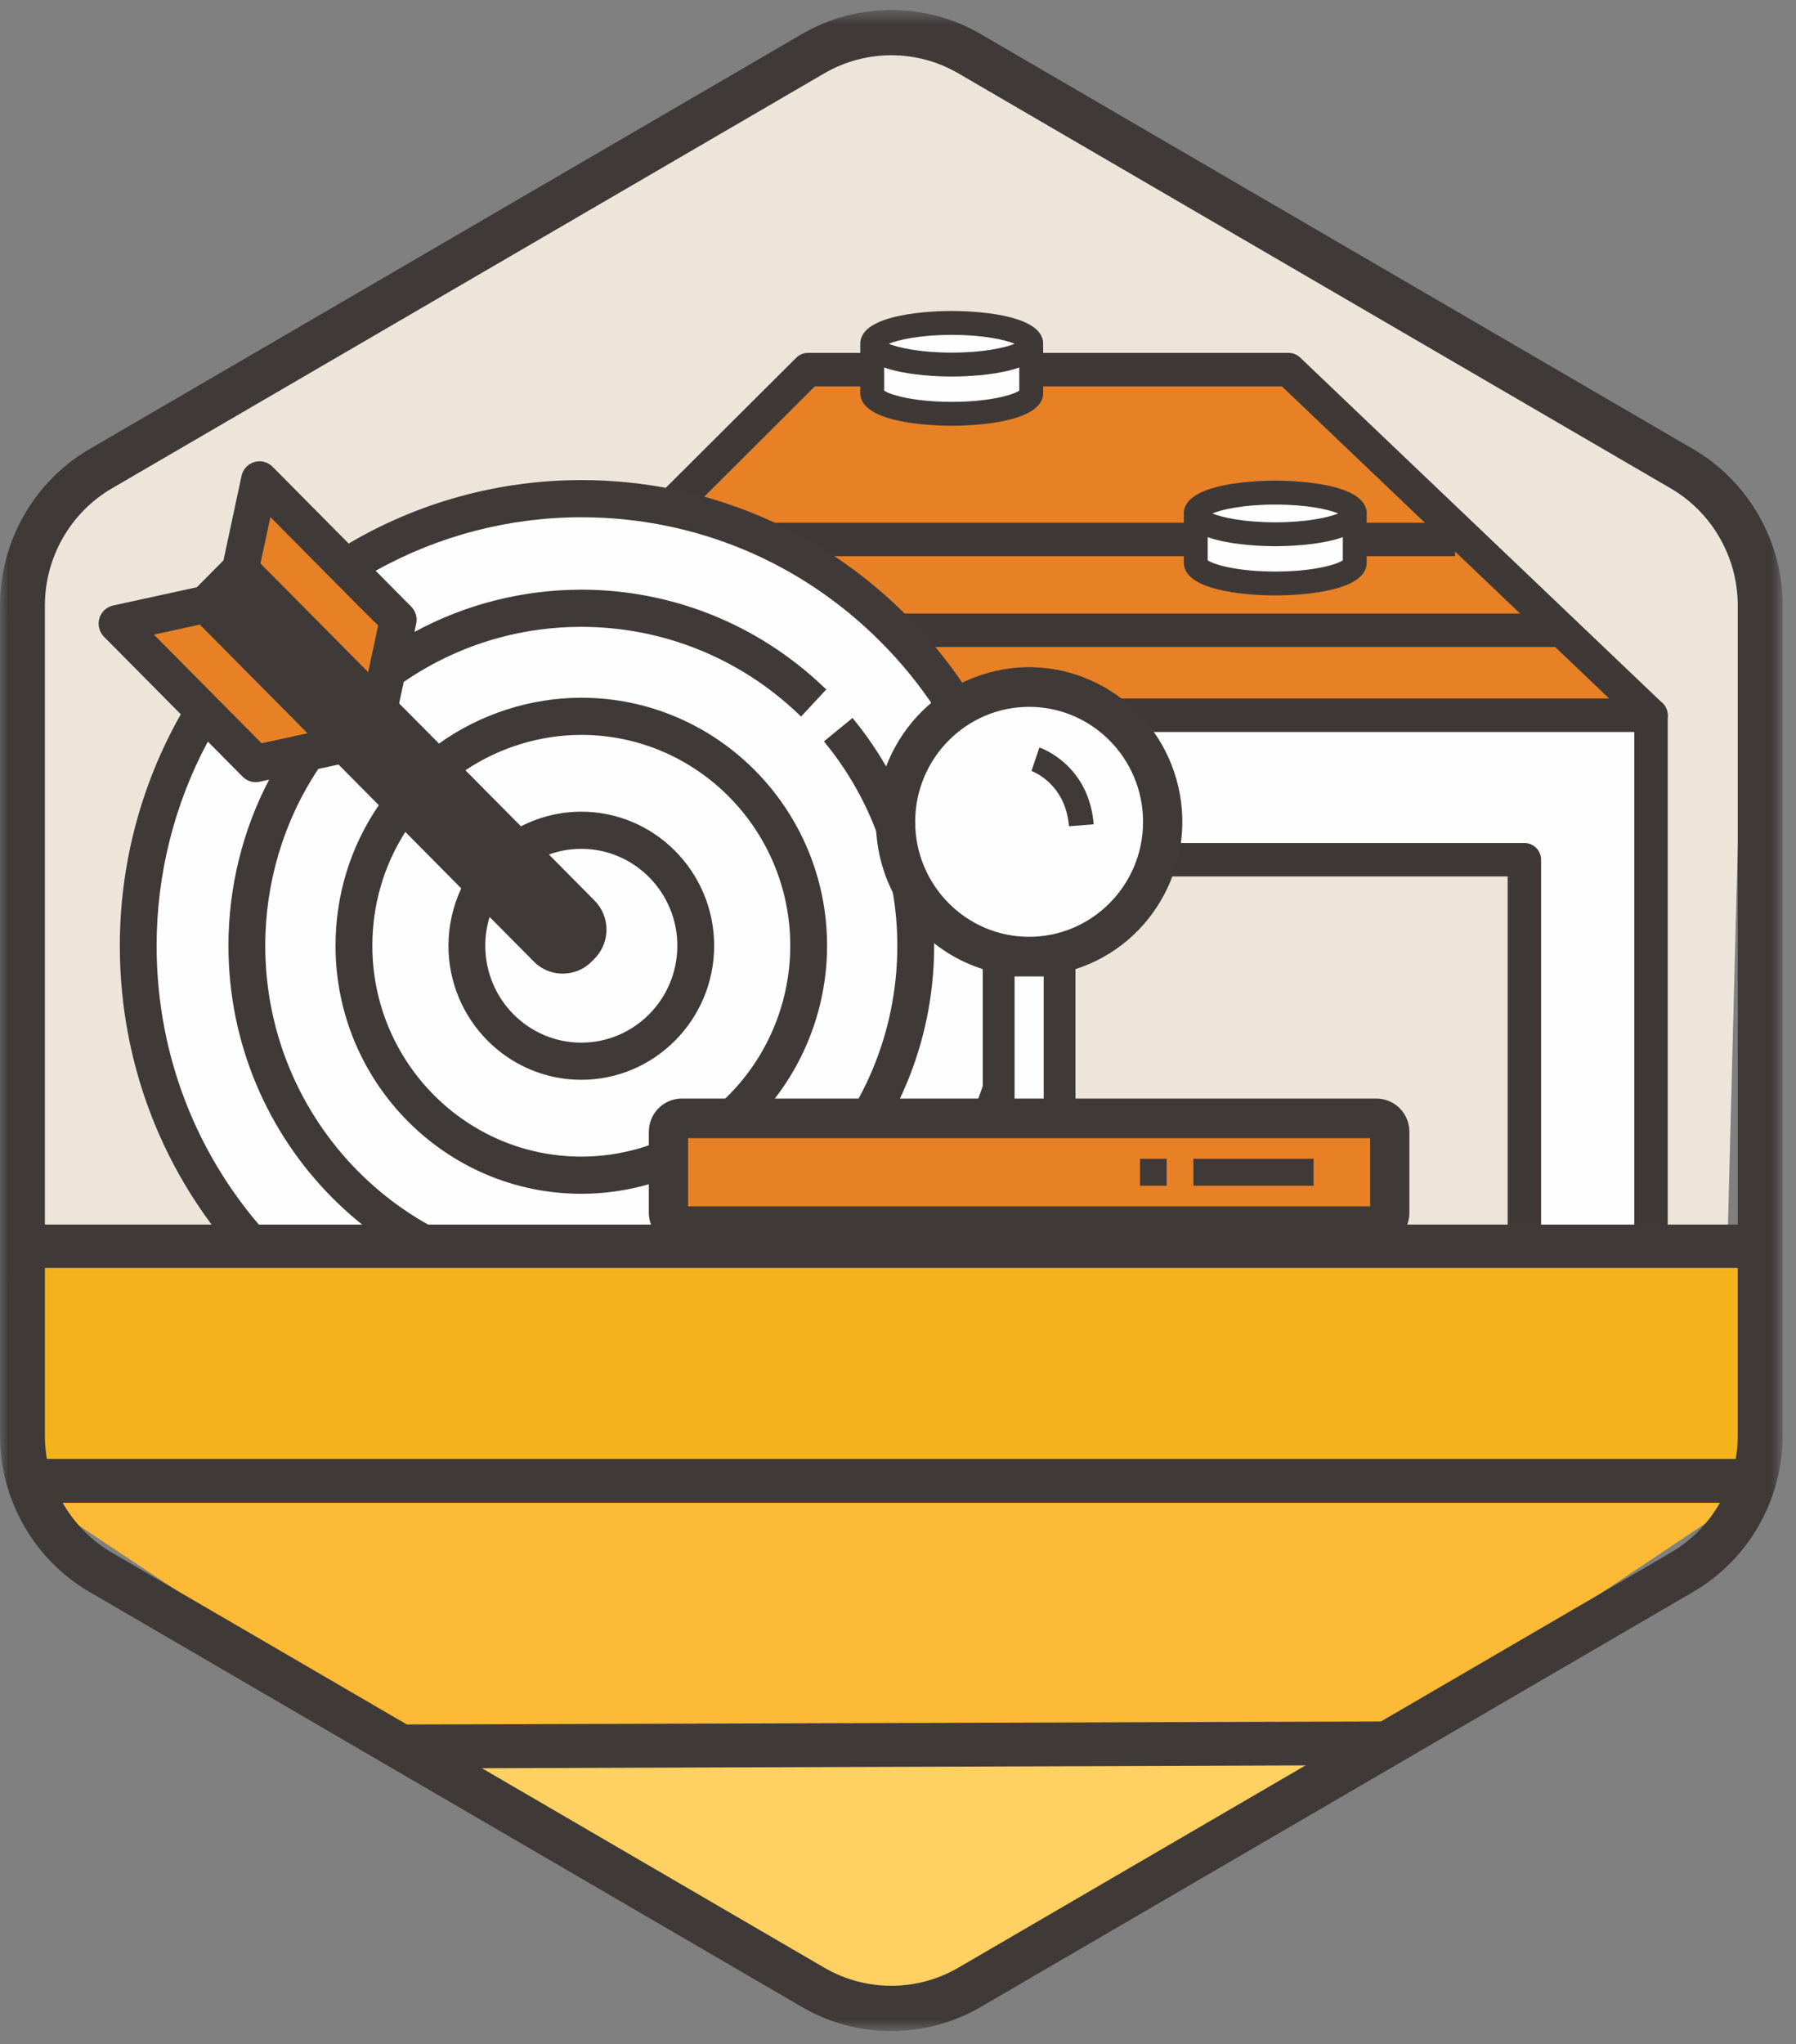
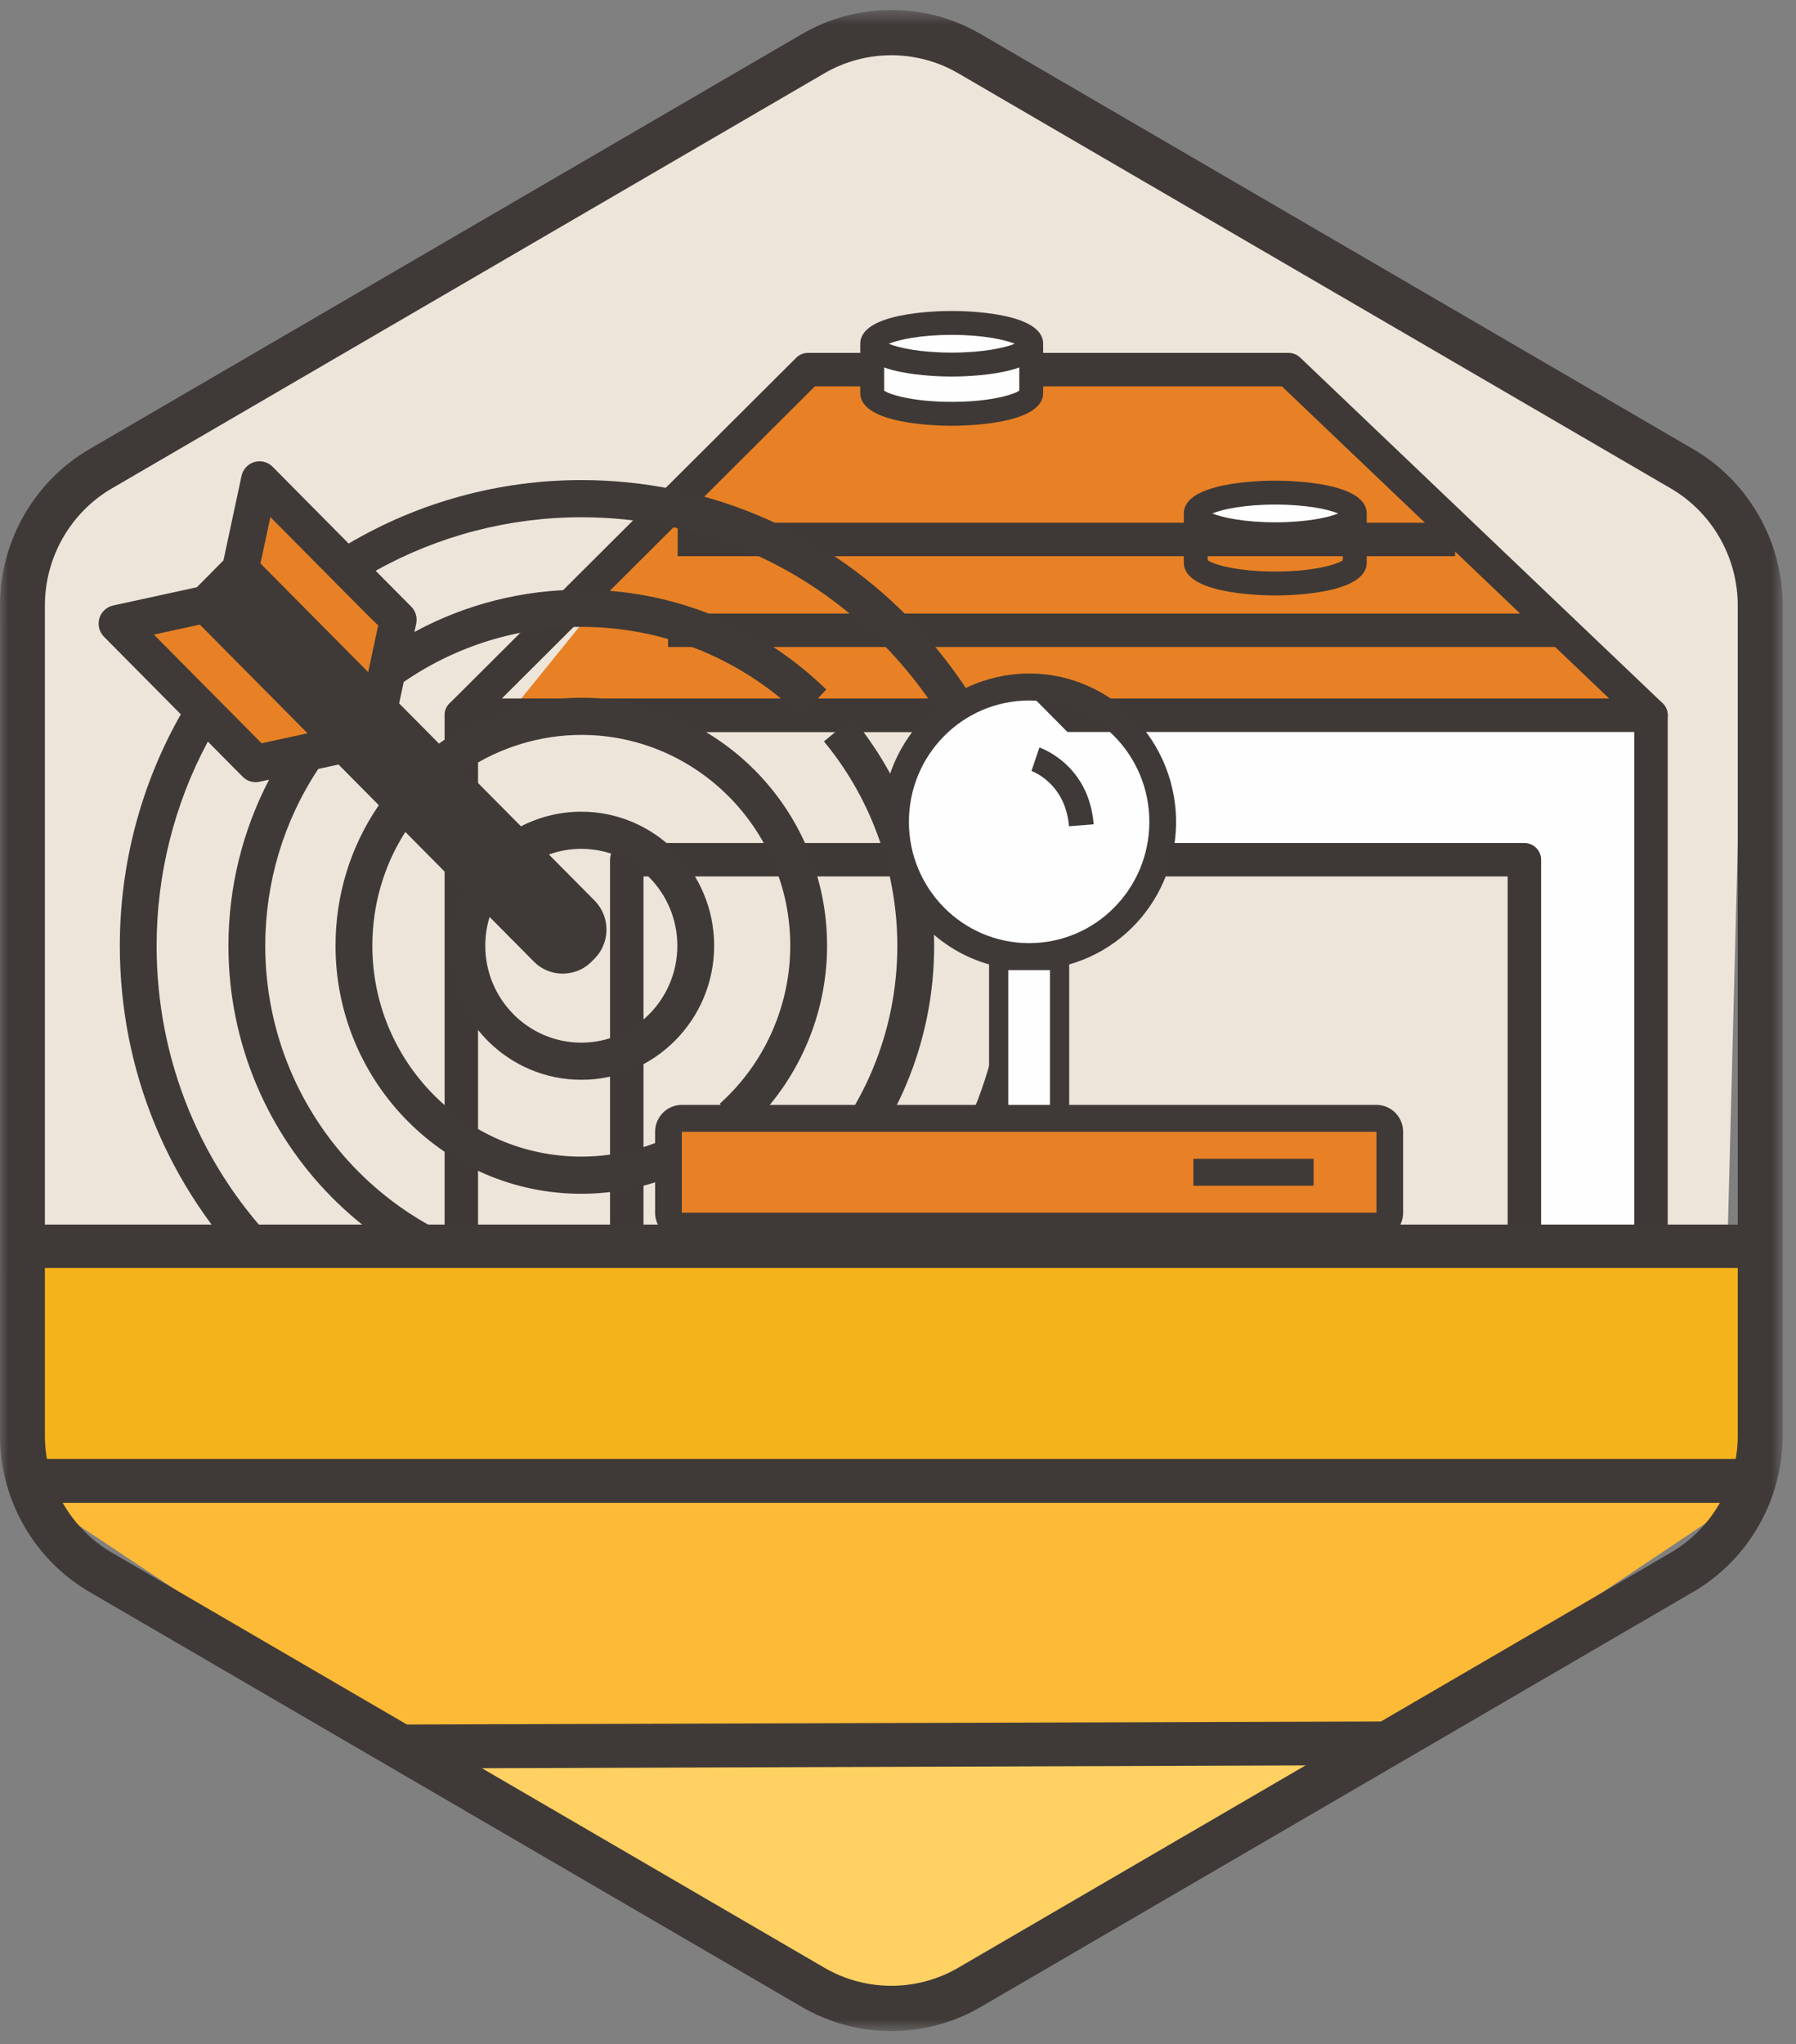
<svg xmlns="http://www.w3.org/2000/svg" width="109" height="124" viewBox="0 0 109 124" fill="none">
  <rect x="0" y="0" width="109" height="124" fill="#808080" stroke="none" />
  <path fill-rule="evenodd" clip-rule="evenodd" d="M67.456 42.881L100.345 43.498V75.588H90.551L90.775 53.356L70.363 53.087L67.456 42.881Z" fill="#FEFEFE" />
  <path fill-rule="evenodd" clip-rule="evenodd" d="M51.165 2.68L2.102 30.827L0.45 37.583V77.568L104.804 76.895L105.915 33.83L102.877 30.195L55.14 2.475L51.165 2.68Z" fill="#EEE5DA" />
  <path fill-rule="evenodd" clip-rule="evenodd" d="M42.425 29.056L49.166 22.475L77.595 22.424L99.665 42.881L30.607 43.642L42.425 29.056Z" fill="#E88125" />
  <path fill-rule="evenodd" clip-rule="evenodd" d="M30.453 42.377H97.664L77.798 23.438H49.455L30.453 42.377ZM100.2 44.406H27.998C27.587 44.406 27.216 44.158 27.059 43.779C26.902 43.399 26.99 42.962 27.28 42.673L48.32 21.705C48.51 21.515 48.768 21.408 49.036 21.408H78.205C78.465 21.408 78.716 21.508 78.905 21.688L100.9 42.656C101.2 42.944 101.296 43.384 101.141 43.769C100.988 44.153 100.615 44.406 100.2 44.406Z" fill="#3E3936" />
  <path fill-rule="evenodd" clip-rule="evenodd" d="M92.341 75.099H100.345V43.605H59.583V52.051H92.516L92.341 75.099Z" fill="#FEFEFE" />
  <path fill-rule="evenodd" clip-rule="evenodd" d="M29.012 79.948H37.024V52.156C37.024 51.596 37.478 51.141 38.038 51.141H92.516C93.076 51.141 93.531 51.596 93.531 52.156V79.492H99.185V44.406H29.012V79.948ZM38.038 81.979H27.997C27.437 81.979 26.983 81.524 26.983 80.964V43.392C26.983 42.831 27.437 42.377 27.997 42.377H100.199C100.76 42.377 101.215 42.831 101.215 43.392V80.507C101.215 81.067 100.76 81.521 100.199 81.521H92.516C91.954 81.521 91.5 81.067 91.5 80.507V53.17H39.054V80.964C39.054 81.524 38.6 81.979 38.038 81.979Z" fill="#3E3936" />
  <mask id="mask0_615_5" style="mask-type:luminance" maskUnits="userSpaceOnUse" x="0" y="0" width="109" height="124">
    <path d="M0 123.214H108.19V0.605H0V123.214Z" fill="white" />
  </mask>
  <g mask="url(#mask0_615_5)">
    <path fill-rule="evenodd" clip-rule="evenodd" d="M40.546 39.251H94.4V37.22H40.546V39.251Z" fill="#3E3936" />
  </g>
  <mask id="mask1_615_5" style="mask-type:luminance" maskUnits="userSpaceOnUse" x="0" y="0" width="109" height="124">
    <path d="M0 123.214H108.19V0.605H0V123.214Z" fill="white" />
  </mask>
  <g mask="url(#mask1_615_5)">
    <path fill-rule="evenodd" clip-rule="evenodd" d="M41.128 33.741H88.311V31.711H41.128V33.741Z" fill="#3E3936" />
  </g>
  <mask id="mask2_615_5" style="mask-type:luminance" maskUnits="userSpaceOnUse" x="0" y="0" width="109" height="124">
    <path d="M0 123.214H108.19V0.605H0V123.214Z" fill="white" />
  </mask>
  <g mask="url(#mask2_615_5)">
-     <path fill-rule="evenodd" clip-rule="evenodd" d="M8.797 57.619C8.797 72.403 20.679 84.388 35.338 84.388C49.996 84.388 61.878 72.403 61.878 57.619C61.878 42.834 49.996 30.85 35.338 30.85C20.679 30.85 8.797 42.834 8.797 57.619Z" fill="#FEFEFE" />
-   </g>
+     </g>
  <mask id="mask3_615_5" style="mask-type:luminance" maskUnits="userSpaceOnUse" x="0" y="0" width="109" height="124">
    <path d="M0 123.214H108.19V0.605H0V123.214Z" fill="white" />
  </mask>
  <g mask="url(#mask3_615_5)">
    <path fill-rule="evenodd" clip-rule="evenodd" d="M23.12 42.18L23.963 37.082L16.099 29.15L14.694 34.248L23.12 42.18Z" fill="#E88125" />
  </g>
  <mask id="mask4_615_5" style="mask-type:luminance" maskUnits="userSpaceOnUse" x="0" y="0" width="109" height="124">
    <path d="M0 123.214H108.19V0.605H0V123.214Z" fill="white" />
  </mask>
  <g mask="url(#mask4_615_5)">
    <path fill-rule="evenodd" clip-rule="evenodd" d="M19.75 44.729L12.729 36.797L7.111 37.648L15.537 46.429L19.75 44.729Z" fill="#E88125" />
  </g>
  <mask id="mask5_615_5" style="mask-type:luminance" maskUnits="userSpaceOnUse" x="0" y="0" width="109" height="124">
    <path d="M0 123.214H108.19V0.605H0V123.214Z" fill="white" />
  </mask>
  <g mask="url(#mask5_615_5)">
    <path fill-rule="evenodd" clip-rule="evenodd" d="M14.695 34.716L35.198 55.495V57.76H33.512L12.729 36.798L14.695 34.716Z" fill="#3F3A38" />
  </g>
  <mask id="mask6_615_5" style="mask-type:luminance" maskUnits="userSpaceOnUse" x="0" y="0" width="109" height="124">
    <path d="M0 123.214H108.19V0.605H0V123.214Z" fill="white" />
  </mask>
  <g mask="url(#mask6_615_5)">
    <path fill-rule="evenodd" clip-rule="evenodd" d="M33.689 57.329H34.77V55.671L14.702 35.333L13.326 36.79L33.689 57.329ZM35.624 58.191H33.336L12.132 36.806L14.689 34.097L35.624 55.317V58.191Z" fill="#3F3A38" />
  </g>
  <mask id="mask7_615_5" style="mask-type:luminance" maskUnits="userSpaceOnUse" x="0" y="0" width="109" height="124">
    <path d="M0 123.214H108.19V0.605H0V123.214Z" fill="white" />
  </mask>
  <g mask="url(#mask7_615_5)">
    <path fill-rule="evenodd" clip-rule="evenodd" d="M8.77 38.329L12.222 37.577L19.237 44.654L15.786 45.405L8.77 38.329ZM45.213 68.208C48.199 65.423 49.911 61.472 49.911 57.373C49.911 49.235 43.348 42.615 35.279 42.615C32.162 42.615 29.113 43.63 26.613 45.484L23.914 42.763L24.249 41.197C27.501 38.935 31.309 37.74 35.279 37.74C40.251 37.74 44.984 39.631 48.605 43.063L49.746 41.839C45.815 38.114 40.676 36.06 35.279 36.06C31.541 36.06 27.936 37.036 24.741 38.898L24.98 37.775C25.04 37.497 24.956 37.206 24.756 37.005L22.332 34.56C26.261 32.287 30.714 31.09 35.279 31.09C42.239 31.09 48.783 33.824 53.705 38.789C58.626 43.752 61.337 50.353 61.337 57.373C61.337 64.393 58.626 70.993 53.705 75.958C48.783 80.921 42.239 83.656 35.279 83.656C28.318 83.656 21.775 80.921 16.853 75.958C11.931 70.993 9.221 64.393 9.221 57.373C9.221 52.852 10.368 48.43 12.549 44.515L14.93 46.917C14.953 46.939 14.977 46.96 15.002 46.98C15.01 46.986 15.018 46.992 15.026 46.998C15.043 47.011 15.061 47.023 15.08 47.035C15.09 47.041 15.1 47.047 15.109 47.053C15.127 47.062 15.147 47.072 15.167 47.082C15.176 47.087 15.185 47.091 15.194 47.096C15.221 47.107 15.251 47.118 15.28 47.127C15.287 47.129 15.294 47.13 15.301 47.132C15.324 47.139 15.347 47.144 15.371 47.148C15.382 47.15 15.394 47.151 15.405 47.152C15.425 47.155 15.446 47.157 15.466 47.159C15.478 47.16 15.489 47.161 15.5 47.161C15.507 47.161 15.512 47.162 15.518 47.162C15.534 47.162 15.549 47.16 15.564 47.159C15.575 47.159 15.586 47.159 15.597 47.157C15.63 47.154 15.661 47.15 15.694 47.143L16.881 46.883C15.089 50.073 14.149 53.66 14.149 57.373C14.149 69.124 23.628 78.686 35.279 78.686C46.931 78.686 56.409 69.124 56.409 57.373C56.409 52.5 54.737 47.737 51.7 43.959L50.407 45.017C53.204 48.496 54.745 52.885 54.745 57.373C54.745 68.198 46.012 77.006 35.28 77.006C24.546 77.006 15.815 68.198 15.815 57.373C15.815 53.431 16.964 49.641 19.143 46.392L20.638 46.067L23.361 48.812C21.584 51.319 20.648 54.263 20.648 57.373C20.648 65.51 27.212 72.131 35.28 72.131C37.972 72.131 40.603 71.387 42.89 69.98L42.023 68.546C39.997 69.793 37.666 70.451 35.279 70.451C28.129 70.451 22.312 64.584 22.312 57.373C22.312 54.711 23.085 52.187 24.556 50.018L28.339 53.834C27.79 54.928 27.502 56.137 27.502 57.373C27.502 61.699 30.99 65.218 35.28 65.218C39.568 65.218 43.057 61.7 43.057 57.373C43.057 53.047 39.568 49.529 35.28 49.529C33.972 49.529 32.702 49.858 31.566 50.481L27.804 46.687C29.98 45.138 32.601 44.294 35.279 44.294C42.429 44.294 48.246 50.161 48.246 57.373C48.246 61.007 46.728 64.507 44.083 66.976L45.213 68.208ZM23.257 37.869L22.514 41.35L15.497 34.273L16.243 30.793L23.257 37.869ZM36.521 56.394C36.521 55.956 36.396 55.538 36.163 55.182C36.162 55.18 36.161 55.179 36.16 55.177C36.125 55.125 36.088 55.074 36.049 55.024C36.042 55.017 36.036 55.007 36.029 54.998C35.983 54.94 35.933 54.884 35.88 54.832L32.809 51.733C33.581 51.387 34.42 51.207 35.28 51.207C38.651 51.207 41.393 53.973 41.393 57.373C41.393 60.773 38.651 63.539 35.28 63.539C31.909 63.539 29.167 60.773 29.167 57.373C29.167 56.59 29.313 55.82 29.597 55.102L32.604 58.136C32.61 58.141 32.614 58.144 32.62 58.15C32.668 58.197 32.717 58.243 32.769 58.286C32.779 58.294 32.79 58.3 32.8 58.309C32.848 58.347 32.897 58.384 32.947 58.417C32.949 58.419 32.952 58.421 32.954 58.423C33.308 58.656 33.72 58.782 34.152 58.782C34.584 58.782 34.996 58.657 35.348 58.424C35.352 58.422 35.355 58.419 35.358 58.417C35.409 58.384 35.457 58.347 35.504 58.309C35.515 58.3 35.526 58.294 35.536 58.286C35.593 58.239 35.646 58.191 35.697 58.139L35.701 58.136L35.88 57.955C35.933 57.901 35.983 57.846 36.029 57.788C36.036 57.781 36.041 57.771 36.049 57.762C36.088 57.712 36.125 57.661 36.16 57.608L36.163 57.604C36.396 57.247 36.521 56.83 36.521 56.394ZM22.415 43.626L34.703 56.019C34.804 56.123 34.856 56.258 34.856 56.394C34.856 56.529 34.806 56.664 34.703 56.768L34.524 56.949C34.498 56.974 34.471 56.996 34.442 57.015C34.437 57.018 34.431 57.02 34.425 57.024C34.401 57.039 34.376 57.053 34.35 57.063C34.347 57.066 34.344 57.066 34.34 57.067C34.281 57.091 34.217 57.102 34.152 57.102C34.095 57.102 34.038 57.092 33.982 57.072C33.976 57.07 33.969 57.069 33.961 57.067C33.961 57.067 33.957 57.065 33.955 57.065C33.928 57.052 33.903 57.039 33.877 57.024C33.873 57.02 33.867 57.018 33.863 57.016C33.834 56.997 33.806 56.974 33.781 56.949L25.049 48.14L21.494 44.556L13.672 36.666L14.594 35.736L22.415 43.626ZM6.513 38.426L11.33 43.285C8.86 47.55 7.557 52.405 7.557 57.373C7.557 64.842 10.44 71.864 15.677 77.145C20.912 82.426 27.874 85.335 35.279 85.335C42.685 85.335 49.646 82.426 54.883 77.145C60.118 71.864 63.002 64.842 63.002 57.373C63.002 49.905 60.118 42.883 54.882 37.602C49.646 32.32 42.685 29.412 35.279 29.412C30.272 29.412 25.39 30.766 21.115 33.334L16.34 28.516C16.124 28.299 15.808 28.218 15.517 28.305C15.224 28.391 15.002 28.633 14.937 28.933L13.822 34.139L12.088 35.889L6.927 37.013C6.628 37.077 6.39 37.301 6.303 37.596C6.217 37.892 6.298 38.21 6.513 38.426Z" fill="#3F3A38" />
  </g>
  <mask id="mask8_615_5" style="mask-type:luminance" maskUnits="userSpaceOnUse" x="0" y="0" width="109" height="124">
    <path d="M0 123.214H108.19V0.605H0V123.214Z" fill="white" />
  </mask>
  <g mask="url(#mask8_615_5)">
    <path fill-rule="evenodd" clip-rule="evenodd" d="M15.808 34.182L22.345 40.774L22.951 37.939C22.592 37.605 21.743 36.748 19.581 34.567L16.41 31.369L15.808 34.182ZM22.68 41.926L15.186 34.366L16.074 30.217L16.444 30.59C16.531 30.677 23.408 37.614 23.459 37.665L23.569 37.776L22.68 41.926ZM9.341 38.499L15.877 45.091L18.665 44.484L12.129 37.891L9.341 38.499ZM15.694 45.719L8.199 38.16L12.313 37.264L19.808 44.824L15.694 45.719ZM34.057 56.796L34.072 56.801C34.142 56.823 34.187 56.819 34.239 56.8L34.253 56.793C34.261 56.79 34.267 56.784 34.274 56.78L34.295 56.769C34.305 56.761 34.314 56.753 34.322 56.746L34.502 56.564C34.546 56.519 34.571 56.458 34.571 56.394C34.571 56.329 34.546 56.267 34.501 56.222L14.593 36.142L14.075 36.666L33.982 56.746C33.991 56.754 34 56.762 34.011 56.769L34.028 56.779C34.035 56.784 34.044 56.79 34.052 56.794L34.057 56.796ZM34.153 57.391C34.067 57.391 33.979 57.374 33.891 57.345H33.889C33.882 57.342 33.856 57.336 33.828 57.321C33.807 57.314 33.767 57.291 33.728 57.268L33.702 57.253C33.661 57.226 33.619 57.191 33.58 57.151L13.27 36.666L14.593 35.33L34.904 55.816C35.057 55.971 35.141 56.175 35.141 56.394C35.141 56.612 35.057 56.816 34.904 56.971L34.725 57.151C34.686 57.19 34.643 57.225 34.598 57.256L34.555 57.279C34.538 57.291 34.498 57.315 34.458 57.33L34.417 57.343C34.349 57.371 34.251 57.391 34.153 57.391ZM29.714 55.626C29.539 56.191 29.452 56.775 29.452 57.373C29.452 60.615 32.066 63.252 35.28 63.252C38.493 63.252 41.108 60.615 41.108 57.373C41.108 54.133 38.493 51.495 35.28 51.495C34.601 51.495 33.943 51.611 33.315 51.839L36.081 54.629C36.141 54.69 36.197 54.752 36.249 54.816L36.271 54.846C36.316 54.903 36.358 54.96 36.397 55.019C36.666 55.431 36.806 55.904 36.806 56.394C36.806 56.877 36.669 57.345 36.409 57.748L36.396 57.769C36.358 57.829 36.315 57.885 36.271 57.941L36.25 57.969C36.196 58.035 36.141 58.098 36.082 58.157L35.902 58.338C35.84 58.401 35.779 58.456 35.716 58.508L35.682 58.534C35.627 58.578 35.572 58.62 35.515 58.658C34.688 59.202 33.602 59.195 32.799 58.662C32.733 58.62 32.678 58.578 32.624 58.535L32.591 58.51C32.53 58.461 32.475 58.409 32.42 58.355L29.714 55.626ZM35.28 63.825C31.752 63.825 28.882 60.931 28.882 57.373C28.882 56.553 29.033 55.754 29.332 54.996L29.491 54.59L32.805 57.933C32.861 57.986 32.904 58.025 32.949 58.063L32.979 58.085C33.017 58.116 33.059 58.149 33.103 58.178C33.736 58.596 34.574 58.591 35.193 58.183C35.246 58.149 35.288 58.116 35.328 58.083L35.352 58.066C35.405 58.023 35.451 57.98 35.496 57.935L35.679 57.751C35.724 57.705 35.768 57.656 35.809 57.605L35.827 57.582C35.857 57.545 35.887 57.505 35.913 57.463L35.925 57.445C36.129 57.135 36.236 56.769 36.236 56.394C36.236 56.017 36.129 55.654 35.925 55.341C35.892 55.291 35.859 55.247 35.826 55.204L35.808 55.179C35.768 55.13 35.724 55.081 35.679 55.035L32.312 51.641L32.693 51.471C33.509 51.106 34.38 50.921 35.28 50.921C38.808 50.921 41.677 53.816 41.677 57.373C41.677 60.931 38.808 63.825 35.28 63.825ZM12.615 44.988C10.581 48.772 9.505 53.045 9.505 57.373C9.505 64.317 12.187 70.845 17.055 75.755C21.922 80.665 28.395 83.369 35.28 83.369C42.163 83.369 48.636 80.665 53.504 75.755C58.371 70.845 61.052 64.317 61.052 57.373C61.052 50.43 58.371 43.902 53.504 38.993C48.635 34.082 42.163 31.379 35.28 31.379C30.907 31.379 26.6 32.501 22.799 34.625L24.957 36.802C25.227 37.074 25.34 37.461 25.259 37.838L25.152 38.338C28.245 36.658 31.733 35.773 35.279 35.773C40.749 35.773 45.956 37.853 49.94 41.63L50.148 41.826L48.618 43.469L48.411 43.273C44.842 39.89 40.178 38.028 35.28 38.028C31.41 38.028 27.687 39.183 24.503 41.37L24.224 42.671L26.642 45.109C29.148 43.314 32.205 42.328 35.28 42.328C43.505 42.328 50.196 49.078 50.196 57.373C50.196 61.553 48.451 65.579 45.407 68.42L45.198 68.614L43.681 66.96L43.889 66.764C46.478 64.35 47.961 60.927 47.961 57.373C47.961 50.321 42.271 44.582 35.28 44.582C32.799 44.582 30.315 45.342 28.247 46.729L31.619 50.129C32.748 49.547 34.009 49.241 35.28 49.241C39.725 49.241 43.342 52.889 43.342 57.373C43.342 61.857 39.725 65.505 35.28 65.505C30.834 65.505 27.217 61.857 27.217 57.373C27.217 56.174 27.485 54.975 27.993 53.893L24.6 50.469C23.288 52.523 22.598 54.901 22.598 57.373C22.598 64.427 28.286 70.165 35.28 70.165C37.613 70.165 39.893 69.521 41.875 68.302L42.118 68.151L43.282 70.076L43.038 70.225C40.706 71.66 38.024 72.42 35.28 72.42C27.055 72.42 20.363 65.669 20.363 57.373C20.363 54.297 21.27 51.354 22.99 48.846L20.546 46.381L19.315 46.648C17.211 49.827 16.099 53.534 16.099 57.373C16.099 68.041 24.703 76.719 35.28 76.719C45.855 76.719 54.459 68.041 54.459 57.373C54.459 52.95 52.942 48.626 50.185 45.198L50.006 44.975L51.742 43.555L51.921 43.779C54.999 47.607 56.694 52.435 56.694 57.373C56.694 69.284 47.088 78.972 35.28 78.972C23.471 78.972 13.864 69.283 13.864 57.373C13.864 53.854 14.716 50.384 16.333 47.298L15.754 47.423C15.71 47.433 15.666 47.44 15.623 47.444L15.591 47.446C15.553 47.449 15.535 47.45 15.518 47.45L15.489 47.449C15.485 47.449 15.463 47.447 15.445 47.446C15.421 47.445 15.394 47.442 15.366 47.438L15.322 47.431C15.29 47.425 15.258 47.419 15.228 47.41L15.196 47.402C15.159 47.39 15.121 47.376 15.084 47.361L15.048 47.344C15.021 47.331 14.996 47.318 14.97 47.304L14.929 47.278C14.904 47.263 14.879 47.245 14.854 47.228L14.82 47.202C14.792 47.179 14.757 47.149 14.726 47.118L12.615 44.988ZM35.28 83.942C28.243 83.942 21.627 81.179 16.652 76.161C11.676 71.142 8.936 64.47 8.936 57.373C8.936 52.82 10.1 48.325 12.3 44.375L12.485 44.045L15.131 46.714C15.146 46.729 15.162 46.741 15.178 46.755C15.208 46.777 15.219 46.784 15.23 46.791C15.26 46.809 15.272 46.815 15.284 46.822C15.323 46.839 15.343 46.846 15.363 46.852C15.389 46.858 15.405 46.863 15.42 46.866C15.456 46.87 15.468 46.872 15.481 46.872L15.5 47.161L15.514 46.874L15.549 46.873C15.593 46.87 15.614 46.867 15.634 46.863L17.443 46.468L17.129 47.026C15.366 50.163 14.434 53.74 14.434 57.373C14.434 68.967 23.785 78.399 35.28 78.399C46.774 78.399 56.125 68.967 56.125 57.373C56.125 52.663 54.539 48.055 51.657 44.365L50.806 45.06C53.531 48.554 55.029 52.915 55.029 57.373C55.029 68.358 46.169 77.295 35.28 77.295C24.389 77.295 15.53 68.358 15.53 57.373C15.53 53.379 16.697 49.526 18.906 46.231L18.97 46.136L20.73 45.753L23.733 48.783L23.592 48.98C21.853 51.433 20.933 54.336 20.933 57.373C20.933 65.353 27.369 71.844 35.28 71.844C37.823 71.844 40.313 71.166 42.497 69.882L41.926 68.938C39.914 70.118 37.622 70.74 35.28 70.74C27.972 70.74 22.027 64.743 22.027 57.373C22.027 54.668 22.82 52.069 24.321 49.856L24.514 49.571L28.687 53.778L28.593 53.964C28.065 55.016 27.787 56.194 27.787 57.373C27.787 61.541 31.148 64.931 35.28 64.931C39.41 64.931 42.772 61.541 42.772 57.373C42.772 53.207 39.41 49.816 35.28 49.816C34.032 49.816 32.795 50.134 31.702 50.734L31.515 50.836L27.363 46.648L27.64 46.453C29.855 44.876 32.569 44.008 35.28 44.008C42.586 44.008 48.53 50.003 48.53 57.373C48.53 60.991 47.059 64.479 44.483 66.99L45.228 67.801C48.026 65.081 49.627 61.298 49.627 57.373C49.627 49.395 43.19 42.903 35.28 42.903C32.245 42.903 29.227 43.902 26.781 45.717L26.584 45.861L23.602 42.855L23.994 41.025L24.086 40.961C27.387 38.667 31.257 37.453 35.28 37.453C40.229 37.453 44.945 39.3 48.592 42.659L49.341 41.853C45.491 38.302 40.509 36.349 35.279 36.349C31.62 36.349 28.025 37.316 24.882 39.147L24.326 39.471L24.702 37.715C24.742 37.531 24.686 37.342 24.555 37.208L21.867 34.499L22.19 34.312C26.156 32.017 30.682 30.803 35.28 30.803C42.316 30.803 48.93 33.567 53.906 38.586C58.882 43.604 61.622 50.277 61.622 57.373C61.622 64.47 58.882 71.142 53.906 76.161C48.931 81.179 42.316 83.942 35.28 83.942ZM15.751 28.557C15.699 28.557 15.647 28.565 15.596 28.581C15.404 28.637 15.258 28.796 15.215 28.994L14.083 34.283L12.23 36.151L6.987 37.293C6.79 37.336 6.633 37.483 6.577 37.678C6.52 37.872 6.573 38.081 6.715 38.224L11.687 43.239L11.575 43.43C9.133 47.649 7.842 52.469 7.842 57.373C7.842 64.766 10.696 71.716 15.877 76.942C21.059 82.169 27.95 85.048 35.28 85.048C42.608 85.048 49.498 82.169 54.681 76.942C59.863 71.716 62.717 64.766 62.717 57.373C62.717 49.981 59.863 43.032 54.681 37.805C49.498 32.578 42.608 29.699 35.279 29.699C30.337 29.699 25.49 31.041 21.261 33.582L21.071 33.697L16.138 28.72C16.034 28.615 15.895 28.557 15.751 28.557ZM35.28 85.622C27.799 85.622 20.764 82.684 15.475 77.349C10.185 72.013 7.272 64.92 7.272 57.373C7.272 52.442 8.552 47.592 10.974 43.333L6.312 38.63C6.023 38.34 5.915 37.912 6.029 37.516C6.146 37.119 6.466 36.82 6.866 36.733L11.946 35.626L13.562 33.996L14.658 28.872C14.745 28.469 15.042 28.146 15.436 28.03C15.829 27.913 16.252 28.022 16.541 28.312L21.161 32.974C25.433 30.455 30.309 29.124 35.279 29.124C42.76 29.124 49.793 32.063 55.083 37.398C60.373 42.733 63.287 49.827 63.287 57.373C63.287 64.92 60.373 72.013 55.084 77.349C49.793 82.684 42.76 85.622 35.28 85.622Z" fill="#3F3A38" />
  </g>
  <mask id="mask9_615_5" style="mask-type:luminance" maskUnits="userSpaceOnUse" x="0" y="0" width="109" height="124">
    <path d="M0 123.214H108.19V0.605H0V123.214Z" fill="white" />
  </mask>
  <g mask="url(#mask9_615_5)">
    <path fill-rule="evenodd" clip-rule="evenodd" d="M60.602 69.248H64.303V58.052H60.602V69.248Z" fill="#FEFEFE" />
  </g>
  <mask id="mask10_615_5" style="mask-type:luminance" maskUnits="userSpaceOnUse" x="0" y="0" width="109" height="124">
    <path d="M0 123.214H108.19V0.605H0V123.214Z" fill="white" />
  </mask>
  <g mask="url(#mask10_615_5)">
-     <path fill-rule="evenodd" clip-rule="evenodd" d="M70.24 49.91C70.24 54.406 66.626 58.052 62.167 58.052C57.709 58.052 54.095 54.406 54.095 49.91C54.095 45.413 57.709 41.768 62.167 41.768C66.626 41.768 70.24 45.413 70.24 49.91Z" fill="#FEFEFE" />
+     <path fill-rule="evenodd" clip-rule="evenodd" d="M70.24 49.91C70.24 54.406 66.626 58.052 62.167 58.052C57.709 58.052 54.095 54.406 54.095 49.91C54.095 45.413 57.709 41.768 62.167 41.768Z" fill="#FEFEFE" />
  </g>
  <mask id="mask11_615_5" style="mask-type:luminance" maskUnits="userSpaceOnUse" x="0" y="0" width="109" height="124">
    <path d="M0 123.214H108.19V0.605H0V123.214Z" fill="white" />
  </mask>
  <g mask="url(#mask11_615_5)">
    <path fill-rule="evenodd" clip-rule="evenodd" d="M40.758 73.997H84.148V67.891H40.758V73.997Z" fill="#E88125" />
  </g>
  <mask id="mask12_615_5" style="mask-type:luminance" maskUnits="userSpaceOnUse" x="0" y="0" width="109" height="124">
    <path d="M0 123.214H108.19V0.605H0V123.214Z" fill="white" />
  </mask>
  <g mask="url(#mask12_615_5)">
    <path fill-rule="evenodd" clip-rule="evenodd" d="M41.38 73.568H83.536V68.662H41.38V73.568ZM61.193 67.027H63.722V58.85H61.193V67.027ZM55.162 49.856C55.162 45.791 58.429 42.497 62.459 42.497C66.488 42.497 69.754 45.791 69.754 49.856C69.754 53.92 66.488 57.215 62.459 57.215C58.429 57.215 55.162 53.92 55.162 49.856ZM83.536 67.027H64.89V58.507C69.628 57.153 72.381 52.181 71.037 47.401C69.694 42.622 64.764 39.845 60.026 41.2C55.288 42.555 52.536 47.528 53.879 52.306C54.723 55.309 57.049 57.657 60.026 58.507V67.027H41.38C40.485 67.027 39.759 67.759 39.759 68.662V73.568C39.759 74.472 40.485 75.204 41.38 75.204H83.536C84.431 75.204 85.157 74.472 85.157 73.568V68.662C85.157 67.759 84.431 67.027 83.536 67.027Z" fill="#3F3A38" />
  </g>
  <mask id="mask13_615_5" style="mask-type:luminance" maskUnits="userSpaceOnUse" x="0" y="0" width="109" height="124">
    <path d="M0 123.214H108.19V0.605H0V123.214Z" fill="white" />
  </mask>
  <g mask="url(#mask13_615_5)">
-     <path fill-rule="evenodd" clip-rule="evenodd" d="M62.458 42.881C58.645 42.881 55.543 46.01 55.543 49.857C55.543 53.702 58.645 56.831 62.458 56.831C66.271 56.831 69.373 53.702 69.373 49.857C69.373 46.01 66.271 42.881 62.458 42.881ZM62.458 57.599C58.225 57.599 54.781 54.126 54.781 49.857C54.781 45.586 58.225 42.113 62.458 42.113C66.691 42.113 70.135 45.586 70.135 49.857C70.135 54.126 66.691 57.599 62.458 57.599ZM61.575 66.643H63.342V59.234H61.575V66.643ZM60.812 67.411H64.104V58.465H60.812V67.411ZM41.761 73.184H83.155V69.046H41.761V73.184ZM40.999 73.952H83.916V68.277H40.999V73.952ZM41.381 67.411C40.696 67.411 40.139 67.972 40.139 68.662V73.569C40.139 74.258 40.696 74.819 41.381 74.819H83.535C84.219 74.819 84.776 74.258 84.776 73.569V68.662C84.776 67.972 84.219 67.411 83.535 67.411H64.509V58.217L64.785 58.138C69.315 56.843 71.955 52.073 70.671 47.506C69.386 42.937 64.656 40.276 60.13 41.569C55.601 42.864 52.962 47.634 54.245 52.202C55.059 55.098 57.259 57.317 60.13 58.138L60.408 58.217V67.411H41.381ZM83.535 75.588H41.381C40.276 75.588 39.378 74.682 39.378 73.569V68.662C39.378 67.549 40.276 66.643 41.381 66.643H59.645V58.792C56.653 57.837 54.372 55.472 53.512 52.411C52.114 47.436 54.989 42.241 59.923 40.831C64.855 39.419 70.005 42.32 71.403 47.296C72.776 52.178 70.033 57.27 65.271 58.792V66.643H83.535C84.641 66.643 85.538 67.549 85.538 68.662V73.569C85.538 74.682 84.641 75.588 83.535 75.588Z" fill="#3F3A38" />
-   </g>
+     </g>
  <mask id="mask14_615_5" style="mask-type:luminance" maskUnits="userSpaceOnUse" x="0" y="0" width="109" height="124">
    <path d="M0 123.214H108.19V0.605H0V123.214Z" fill="white" />
  </mask>
  <g mask="url(#mask14_615_5)">
    <path fill-rule="evenodd" clip-rule="evenodd" d="M72.427 71.932H79.724V70.298H72.427V71.932Z" fill="#3F3A38" />
  </g>
  <mask id="mask15_615_5" style="mask-type:luminance" maskUnits="userSpaceOnUse" x="0" y="0" width="109" height="124">
    <path d="M0 123.214H108.19V0.605H0V123.214Z" fill="white" />
  </mask>
  <g mask="url(#mask15_615_5)">
-     <path fill-rule="evenodd" clip-rule="evenodd" d="M69.185 71.932H70.806V70.298H69.185V71.932Z" fill="#3F3A38" />
-   </g>
+     </g>
  <mask id="mask16_615_5" style="mask-type:luminance" maskUnits="userSpaceOnUse" x="0" y="0" width="109" height="124">
    <path d="M0 123.214H108.19V0.605H0V123.214Z" fill="white" />
  </mask>
  <g mask="url(#mask16_615_5)">
    <path fill-rule="evenodd" clip-rule="evenodd" d="M64.875 50.124C64.666 47.499 62.621 46.78 62.6 46.772L63.081 45.346C63.204 45.387 66.089 46.402 66.375 50.006L64.875 50.124Z" fill="#3F3A38" />
  </g>
  <mask id="mask17_615_5" style="mask-type:luminance" maskUnits="userSpaceOnUse" x="0" y="0" width="109" height="124">
    <path d="M0 123.214H108.19V0.605H0V123.214Z" fill="white" />
  </mask>
  <g mask="url(#mask17_615_5)">
    <path fill-rule="evenodd" clip-rule="evenodd" d="M83.397 105.856L25.536 106.326L1.996 90.69L105.581 91.026L83.397 105.856Z" fill="#FCBA36" />
  </g>
  <mask id="mask18_615_5" style="mask-type:luminance" maskUnits="userSpaceOnUse" x="0" y="0" width="109" height="124">
    <path d="M0 123.214H108.19V0.605H0V123.214Z" fill="white" />
  </mask>
  <g mask="url(#mask18_615_5)">
    <path fill-rule="evenodd" clip-rule="evenodd" d="M58.112 120.861L51.171 121.376L25.059 105.856L81.288 106.673L58.112 120.861Z" fill="#FFD062" />
  </g>
  <mask id="mask19_615_5" style="mask-type:luminance" maskUnits="userSpaceOnUse" x="0" y="0" width="109" height="124">
    <path d="M0 123.214H108.19V0.605H0V123.214Z" fill="white" />
  </mask>
  <g mask="url(#mask19_615_5)">
    <path fill-rule="evenodd" clip-rule="evenodd" d="M106.141 89.741L1.142 89.118V75.385L106.713 75.074L106.141 89.741Z" fill="#F5B31B" />
  </g>
  <mask id="mask20_615_5" style="mask-type:luminance" maskUnits="userSpaceOnUse" x="0" y="0" width="109" height="124">
    <path d="M0 123.214H108.19V0.605H0V123.214Z" fill="white" />
  </mask>
  <g mask="url(#mask20_615_5)">
    <path fill-rule="evenodd" clip-rule="evenodd" d="M1.642 91.167H106.606V88.506H1.642V91.167Z" fill="#3F3A38" />
  </g>
  <mask id="mask21_615_5" style="mask-type:luminance" maskUnits="userSpaceOnUse" x="0" y="0" width="109" height="124">
    <path d="M0 123.214H108.19V0.605H0V123.214Z" fill="white" />
  </mask>
  <g mask="url(#mask21_615_5)">
    <path fill-rule="evenodd" clip-rule="evenodd" d="M25.456 107.281L23.125 104.621L84.675 104.431L81.387 107.091L25.456 107.281Z" fill="#3F3A38" />
  </g>
  <mask id="mask22_615_5" style="mask-type:luminance" maskUnits="userSpaceOnUse" x="0" y="0" width="109" height="124">
    <path d="M0 123.214H108.19V0.605H0V123.214Z" fill="white" />
  </mask>
  <g mask="url(#mask22_615_5)">
    <path fill-rule="evenodd" clip-rule="evenodd" d="M1.142 76.921H106.713V74.288H1.142V76.921Z" fill="#3F3A38" />
  </g>
  <mask id="mask23_615_5" style="mask-type:luminance" maskUnits="userSpaceOnUse" x="0" y="0" width="109" height="124">
    <path d="M0 123.214H108.19V0.605H0V123.214Z" fill="white" />
  </mask>
  <g mask="url(#mask23_615_5)">
    <path fill-rule="evenodd" clip-rule="evenodd" d="M54.094 3.352C52.691 3.352 51.286 3.717 50.034 4.446L6.786 29.631C4.282 31.091 2.725 33.809 2.725 36.725V87.095C2.725 90.011 4.282 92.73 6.786 94.188L50.034 119.373C52.538 120.832 55.65 120.832 58.155 119.373L101.402 94.188C103.908 92.73 105.464 90.011 105.464 87.095V36.725C105.464 33.809 103.908 31.091 101.402 29.631L58.155 4.446C56.904 3.717 55.499 3.352 54.094 3.352ZM54.094 123.214C52.219 123.214 50.343 122.728 48.671 121.754L5.423 96.569C2.078 94.621 0 90.991 0 87.095V36.725C0 32.831 2.078 29.199 5.423 27.25L48.671 2.066C52.015 0.119 56.173 0.119 59.517 2.066L102.766 27.25C106.111 29.199 108.19 32.831 108.19 36.725V87.095C108.19 90.991 106.111 94.621 102.766 96.569L59.517 121.754C57.845 122.728 55.97 123.214 54.094 123.214Z" fill="#3F3A38" />
  </g>
  <mask id="mask24_615_5" style="mask-type:luminance" maskUnits="userSpaceOnUse" x="0" y="0" width="109" height="124">
    <path d="M0 123.214H108.19V0.605H0V123.214Z" fill="white" />
  </mask>
  <g mask="url(#mask24_615_5)">
    <path fill-rule="evenodd" clip-rule="evenodd" d="M62.585 20.984V23.841C62.585 24.538 60.425 25.105 57.76 25.105C55.095 25.105 52.935 24.538 52.935 23.841V20.968" fill="#FEFEFE" />
  </g>
  <mask id="mask25_615_5" style="mask-type:luminance" maskUnits="userSpaceOnUse" x="0" y="0" width="109" height="124">
    <path d="M0 123.214H108.19V0.605H0V123.214Z" fill="white" />
  </mask>
  <g mask="url(#mask25_615_5)">
    <path fill-rule="evenodd" clip-rule="evenodd" d="M57.76 25.829C56.834 25.829 52.21 25.733 52.21 23.841V20.968H53.659V23.696C54.015 23.954 55.468 24.379 57.76 24.379C60.053 24.379 61.504 23.954 61.86 23.696V20.984H63.31V23.841C63.31 25.733 58.687 25.829 57.76 25.829Z" fill="#3E3936" />
  </g>
  <mask id="mask26_615_5" style="mask-type:luminance" maskUnits="userSpaceOnUse" x="0" y="0" width="109" height="124">
    <path d="M0 123.214H108.19V0.605H0V123.214Z" fill="white" />
  </mask>
  <g mask="url(#mask26_615_5)">
    <path fill-rule="evenodd" clip-rule="evenodd" d="M62.585 20.853C62.585 21.552 60.425 22.118 57.76 22.118C55.095 22.118 52.935 21.552 52.935 20.853C52.935 20.155 55.095 19.589 57.76 19.589C60.425 19.589 62.585 20.155 62.585 20.853Z" fill="#FEFEFE" />
  </g>
  <mask id="mask27_615_5" style="mask-type:luminance" maskUnits="userSpaceOnUse" x="0" y="0" width="109" height="124">
    <path d="M0 123.214H108.19V0.605H0V123.214Z" fill="white" />
  </mask>
  <g mask="url(#mask27_615_5)">
    <path fill-rule="evenodd" clip-rule="evenodd" d="M53.937 20.854C54.536 21.1 55.859 21.392 57.76 21.392C59.661 21.392 60.983 21.1 61.583 20.854C60.983 20.607 59.661 20.315 57.76 20.315C55.86 20.315 54.536 20.607 53.937 20.854ZM57.76 22.843C56.834 22.843 52.21 22.747 52.21 20.854C52.21 18.96 56.834 18.865 57.76 18.865C58.687 18.865 63.31 18.96 63.31 20.854C63.31 22.747 58.687 22.843 57.76 22.843Z" fill="#3E3936" />
  </g>
  <mask id="mask28_615_5" style="mask-type:luminance" maskUnits="userSpaceOnUse" x="0" y="0" width="109" height="124">
    <path d="M0 123.214H108.19V0.605H0V123.214Z" fill="white" />
  </mask>
  <g mask="url(#mask28_615_5)">
-     <path fill-rule="evenodd" clip-rule="evenodd" d="M82.221 31.277V34.134C82.221 34.833 80.061 35.398 77.396 35.398C74.731 35.398 72.571 34.833 72.571 34.134V31.262" fill="#FEFEFE" />
-   </g>
+     </g>
  <mask id="mask29_615_5" style="mask-type:luminance" maskUnits="userSpaceOnUse" x="0" y="0" width="109" height="124">
    <path d="M0 123.214H108.19V0.605H0V123.214Z" fill="white" />
  </mask>
  <g mask="url(#mask29_615_5)">
    <path fill-rule="evenodd" clip-rule="evenodd" d="M77.397 36.123C76.469 36.123 71.846 36.027 71.846 34.134V31.263H73.296V33.99C73.652 34.248 75.103 34.673 77.397 34.673C79.689 34.673 81.141 34.248 81.497 33.99V31.277H82.946V34.134C82.946 36.027 78.323 36.123 77.397 36.123Z" fill="#3E3936" />
  </g>
  <mask id="mask30_615_5" style="mask-type:luminance" maskUnits="userSpaceOnUse" x="0" y="0" width="109" height="124">
    <path d="M0 123.214H108.19V0.605H0V123.214Z" fill="white" />
  </mask>
  <g mask="url(#mask30_615_5)">
    <path fill-rule="evenodd" clip-rule="evenodd" d="M82.221 31.148C82.221 31.845 80.061 32.412 77.396 32.412C74.731 32.412 72.571 31.845 72.571 31.148C72.571 30.449 74.731 29.883 77.396 29.883C80.061 29.883 82.221 30.449 82.221 31.148Z" fill="#FEFEFE" />
  </g>
  <mask id="mask31_615_5" style="mask-type:luminance" maskUnits="userSpaceOnUse" x="0" y="0" width="109" height="124">
    <path d="M0 123.214H108.19V0.605H0V123.214Z" fill="white" />
  </mask>
  <g mask="url(#mask31_615_5)">
    <path fill-rule="evenodd" clip-rule="evenodd" d="M73.574 31.148C74.173 31.394 75.496 31.686 77.397 31.686C79.297 31.686 80.619 31.394 81.218 31.148C80.619 30.9 79.297 30.609 77.397 30.609C75.496 30.609 74.173 30.9 73.574 31.148ZM77.397 33.136C76.469 33.136 71.846 33.04 71.846 31.148C71.846 29.254 76.469 29.158 77.397 29.158C78.323 29.158 82.946 29.254 82.946 31.148C82.946 33.04 78.323 33.136 77.397 33.136Z" fill="#3E3936" />
  </g>
</svg>